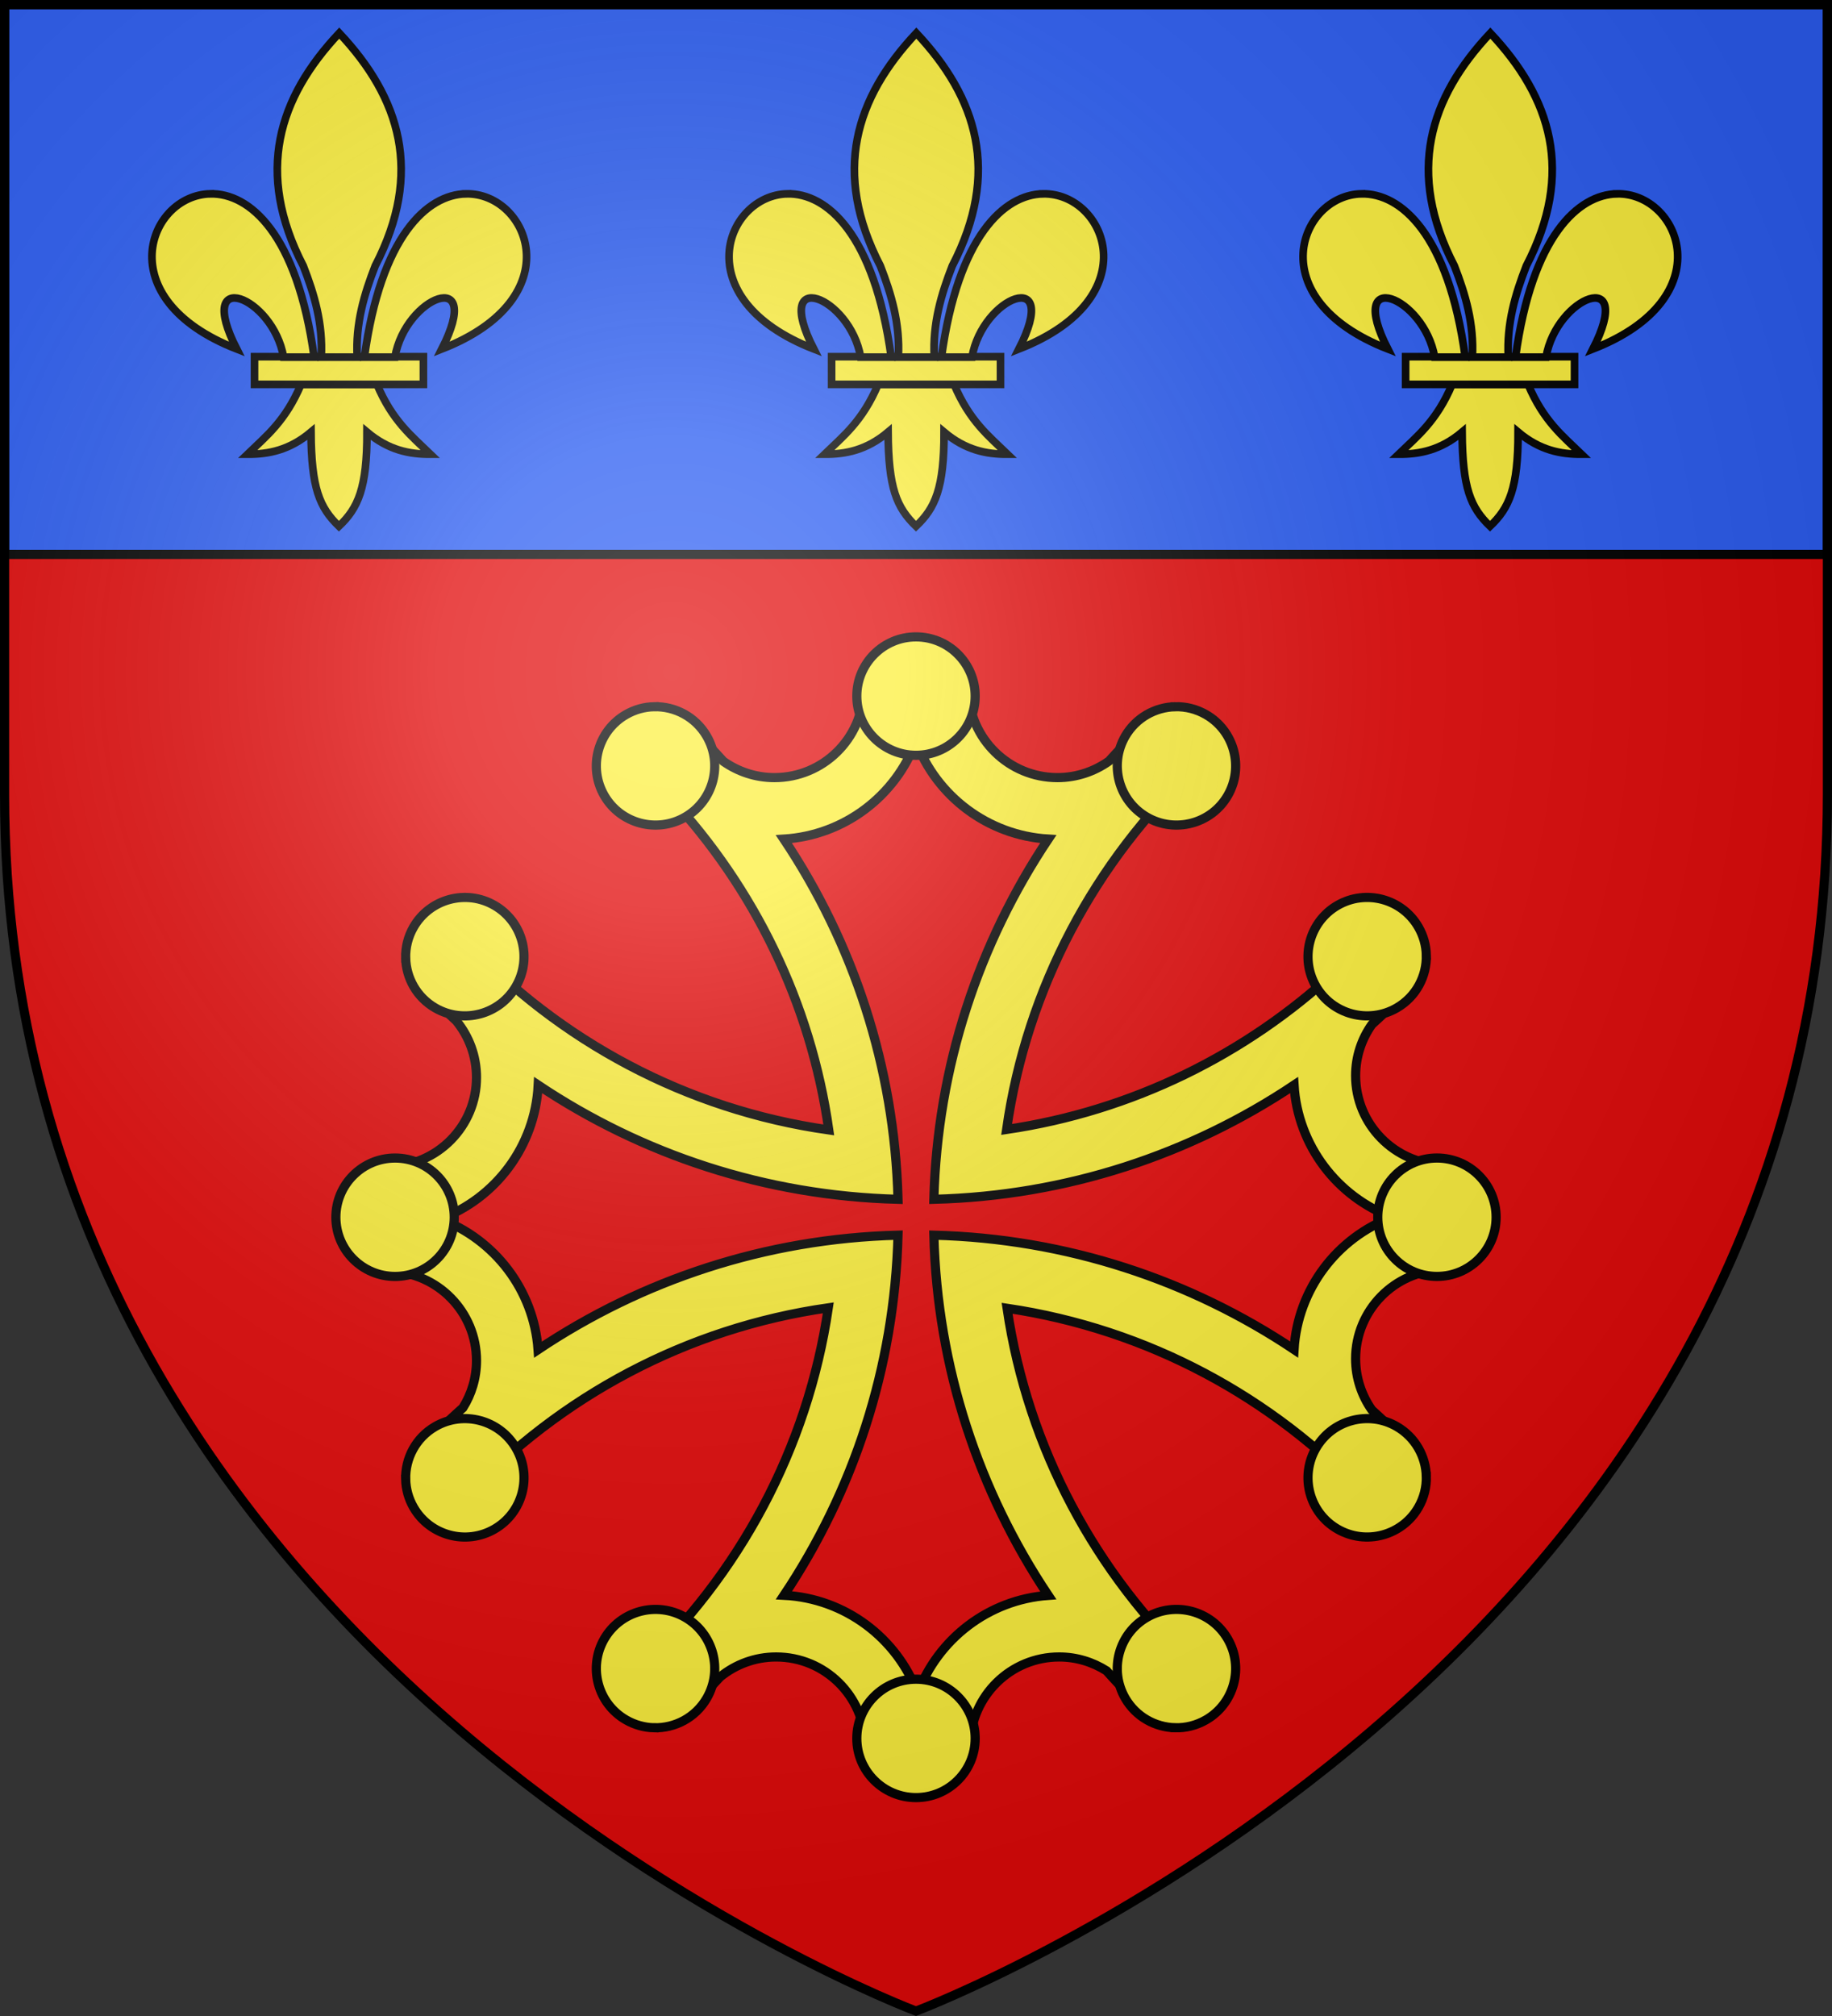
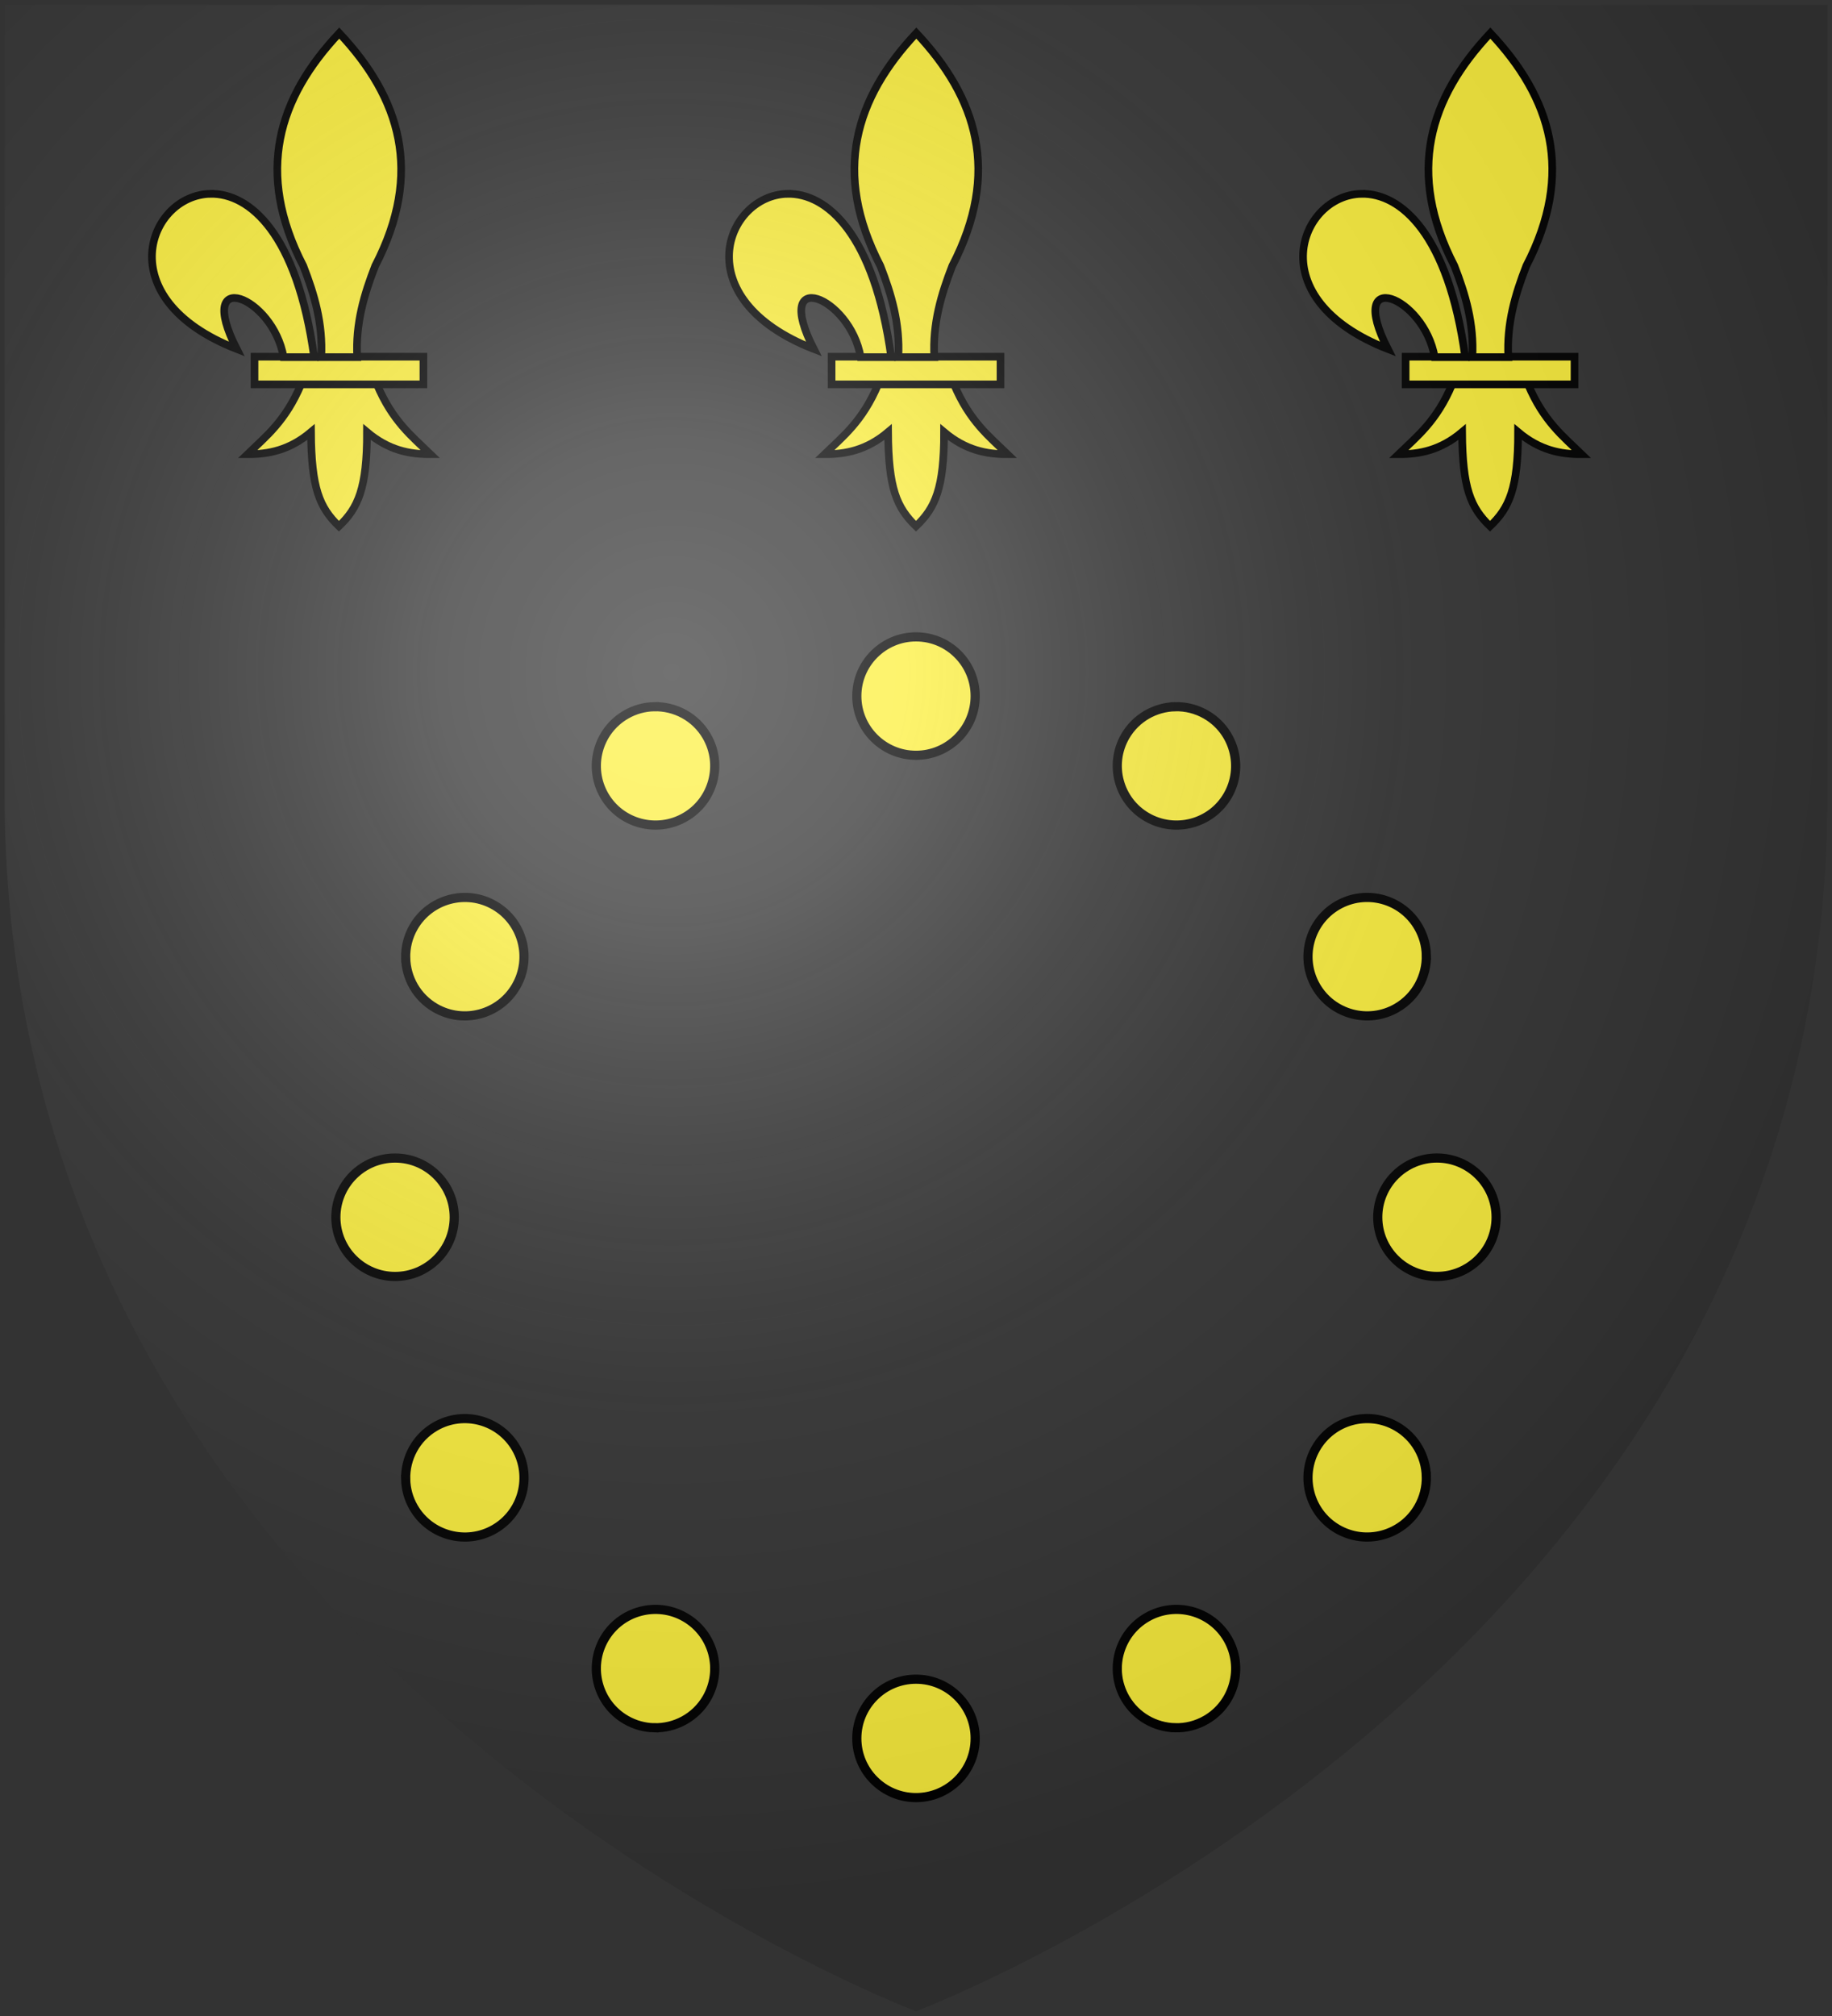
<svg xmlns="http://www.w3.org/2000/svg" xmlns:xlink="http://www.w3.org/1999/xlink" height="660" viewBox="-300 -300 600 660" width="600">
  <rect x="-300" y="-300" width="600" height="660" fill="#333333" stroke="none" />
  <radialGradient id="a" cx="-80" cy="-80" gradientTransform="matrix(1 0 0 1 0 -.05)" gradientUnits="userSpaceOnUse" r="405">
    <stop offset="0" stop-color="#fff" stop-opacity=".31" />
    <stop offset=".19" stop-color="#fff" stop-opacity=".25" />
    <stop offset=".6" stop-color="#6b6b6b" stop-opacity=".125" />
    <stop offset="1" stop-opacity=".125" />
  </radialGradient>
-   <path d="m-298.5-298.5h597v258.543c0 286.248-298.5 398.457-298.5 398.457s-298.5-112.209-298.5-398.457z" fill="#e20909" />
  <g transform="translate(-300 -301.5)">
-     <path d="m299.981 226.615c-5.787 0-11.472.322-17.113.877-.35 15.831-13.319 28.586-29.233 28.586-6.232-0-11.995-2-16.732-5.336-2.69-2.991-5.462-5.919-8.309-8.766-6.686 3.029-13.16 6.471-19.362 10.291 2.21 2.065 4.367 4.17 6.479 6.327 1.141 1.363 2.381 2.617 3.659 3.85.083.08.145.187.229.267 27.296 29.462 45.928 67.02 51.835 108.704-46.755-6.623-88.35-29.26-119.107-62.166-3.818 6.198-7.301 12.643-10.329 19.324 2.44 2.438 4.924 4.84 7.47 7.166 4.117 5.038 6.594 11.484 6.594 18.486-0 15.94-12.795 28.887-28.662 29.196-.518 5.456-.762 10.989-.762 16.58 0 5.969.287 11.872.877 17.685 15.813.37 28.547 13.333 28.548 29.234-0 5.686-1.638 10.991-4.459 15.475-3.286 2.926-6.488 5.931-9.605 9.033 3.132 6.912 6.733 13.579 10.71 19.972 30.69-32.653 72.068-55.124 118.573-61.746-6.818 46.338-29.365 87.555-62.05 118.08 6.212 3.826 12.703 7.259 19.4 10.291 2.486-2.474 4.916-4.992 7.28-7.585 5.016-4.046 11.362-6.479 18.295-6.48 15.927 0 28.867 12.775 29.195 28.624 5.468.521 10.976.8 16.58.8 5.968 0 11.871-.325 17.685-.915 0-0.0.038 0.0.038 0 .391-15.795 13.307-28.51 29.195-28.51 5.707 0 11.018 1.695 15.513 4.536 2.909 3.265 5.908 6.441 8.995 9.529 6.923-3.136 13.608-6.727 20.01-10.71-32.402-30.454-54.779-71.446-61.592-117.509 46.049 6.818 87.061 29.163 117.506 61.556 3.978-6.399 7.54-13.092 10.672-20.01-2.833-2.836-5.744-5.587-8.728-8.271-3.325-4.744-5.298-10.512-5.298-16.732 0-15.902 12.734-28.827 28.547-29.196.555-5.642.839-11.365.839-17.152 0-5.774-.286-11.484-.839-17.114-15.813-.37-28.547-13.333-28.547-29.234 0-6.251 1.981-12.025 5.336-16.771 2.964-2.668 5.874-5.414 8.69-8.233-3.032-6.698-6.465-13.189-10.291-19.401-2.155 2.312-4.369 4.578-6.632 6.784-1.339 1.144-2.64 2.343-3.85 3.621-29.185 27.014-66.347 45.538-107.558 51.608 6.627-46.505 29.12-87.897 61.783-118.576-6.401-3.984-13.089-7.574-20.01-10.71-2.816 2.826-5.561 5.724-8.233 8.69-4.77 3.385-10.603 5.412-16.885 5.412-15.914-0-28.846-12.755-29.195-28.586-5.642-.555-11.365-.877-17.151-.877zm0 17.571c6.69 17.873 23.441 30.808 43.336 32.017-22.675 33.927-36.339 74.359-37.466 117.928 43.565-1.12 84.04-14.731 117.963-37.391 1.231 19.864 14.206 36.564 32.054 43.261-17.866 6.688-30.838 23.412-32.054 43.299-33.923-22.659-74.398-36.309-117.963-37.429 1.126 43.557 14.802 84.006 37.466 117.928-19.645 1.415-36.123 14.355-42.764 32.055-6.745-18.019-23.683-31.07-43.793-32.093 22.635-33.911 36.226-74.347 37.352-117.89-43.558 1.127-83.966 14.802-117.887 37.467-1.415-19.646-14.355-36.124-32.054-42.765 18.027-6.748 31.08-23.709 32.092-43.832 33.912 22.647 74.31 36.264 117.849 37.391-1.127-43.571-14.727-84.001-37.39-117.928 19.873-1.223 36.561-14.162 43.26-32.017z" fill="#fcef3c" fill-rule="evenodd" stroke="#000" stroke-width="3" />
    <path id="b" d="m300 210c-10.7 0-19.383 8.684-19.383 19.384s8.684 19.384 19.383 19.384c10.7 0 19.383-8.684 19.383-19.384s-8.684-19.384-19.383-19.384zm-85.834 22.862c-3.125.081-6.268.919-9.164 2.591-9.266 5.35-12.451 17.218-7.101 26.485 5.35 9.266 17.218 12.427 26.484 7.077 9.266-5.35 12.451-17.194 7.101-26.461-3.678-6.371-10.446-9.869-17.32-9.692zm170.733 0c-6.546.148-12.874 3.611-16.385 9.692-5.35 9.266-2.165 21.111 7.101 26.461 9.266 5.35 21.134 2.189 26.484-7.077 5.35-9.266 2.165-21.135-7.101-26.485-3.185-1.839-6.671-2.668-10.1-2.591z" fill="#fcef3c" fill-rule="evenodd" stroke="#000" stroke-width="3" />
    <use height="660" transform="matrix(1 0 0 -1 0 800)" width="600" xlink:href="#b" />
    <use height="660" transform="matrix(0 -1 1 0 -99.998 700.003)" width="600" xlink:href="#b" />
    <use height="660" transform="matrix(0 1 -1 0 699.998 99.997)" width="600" xlink:href="#b" />
  </g>
  <g transform="translate(-300 -300)">
-     <path d="m1.5 1.5h597v180h-597z" fill="#2b5df2" stroke="#000" stroke-width="3" />
    <g id="c" fill="#fcef3c" stroke="#000" stroke-width="1.317" transform="matrix(1.897 0 0 1.899 42.181 6.294)">
-       <path d="m29.739 62.946c-2.69 6.351-6.015 8.922-9.244 12.043 3.618.017 7.225-.678 10.963-3.814.064 9.675 1.458 12.982 4.819 16.233 3.323-3.149 4.858-6.547 4.847-16.233 3.738 3.136 7.335 3.83 10.953 3.814-3.228-3.121-6.544-5.693-9.234-12.043z" fill="#fcef3c" fill-rule="evenodd" stroke="#000" stroke-width="1.317" />
+       <path d="m29.739 62.946c-2.69 6.351-6.015 8.922-9.244 12.043 3.618.017 7.225-.678 10.963-3.814.064 9.675 1.458 12.982 4.819 16.233 3.323-3.149 4.858-6.547 4.847-16.233 3.738 3.136 7.335 3.83 10.953 3.814-3.228-3.121-6.544-5.693-9.234-12.043" fill="#fcef3c" fill-rule="evenodd" stroke="#000" stroke-width="1.317" />
      <path d="m21.707 58.178h29.159v4.772h-29.159z" fill="#fcef3c" stroke="#000" stroke-width="1.317" />
      <path d="m126.281 7.938c-34.942 37.095-48.392 79.826-20.625 133.344 6.342 16.258 11.338 33.045 10.312 52.25h20.625c-1.026-19.205 3.971-35.992 10.312-52.25 27.767-53.518 14.317-96.249-20.625-133.344z" fill="#fcef3c" fill-rule="evenodd" stroke="#000" stroke-width="4.382" transform="matrix(.301 0 0 .301 -1.678 0)" />
      <path d="m52.25 100c-35.235.845-58.727 60.018 15.219 88.875-24.44-47.874 20.896-30.132 26.875 4.656h17.531c-9.679-70.661-37.052-94.073-59.625-93.531z" fill="#fcef3c" fill-rule="evenodd" stroke="#000" stroke-width="4.382" transform="matrix(.301 0 0 .301 -1.678 0)" />
-       <path d="m198.969 100c-22.301.418-48.764 24.284-58.25 93.531h17.5c5.98-34.788 51.346-52.531 26.906-4.656 74.894-29.227 49.821-89.549 13.844-88.875z" fill="#fcef3c" fill-rule="evenodd" stroke="#000" stroke-width="4.382" transform="matrix(.301 0 0 .301 -1.678 0)" />
    </g>
    <use id="d" height="100%" transform="translate(189 0)" width="100%" xlink:href="#c" />
    <use height="100%" transform="translate(188)" width="100%" xlink:href="#d" />
  </g>
  <path d="m-298.5-298.5h597v258.5c0 286.2-298.5 398.39-298.5 398.39s-298.5-112.19-298.5-398.39z" fill="url(#a)" height="100%" stroke-width="1" transform="matrix(1 0 0 1 0 .05)" width="100%" />
-   <path d="m-298.5-298.5h597v258.503c0 286.203-298.5 398.395-298.5 398.395s-298.5-112.191-298.5-398.395z" fill="none" stroke="#000" stroke-width="3" />
</svg>